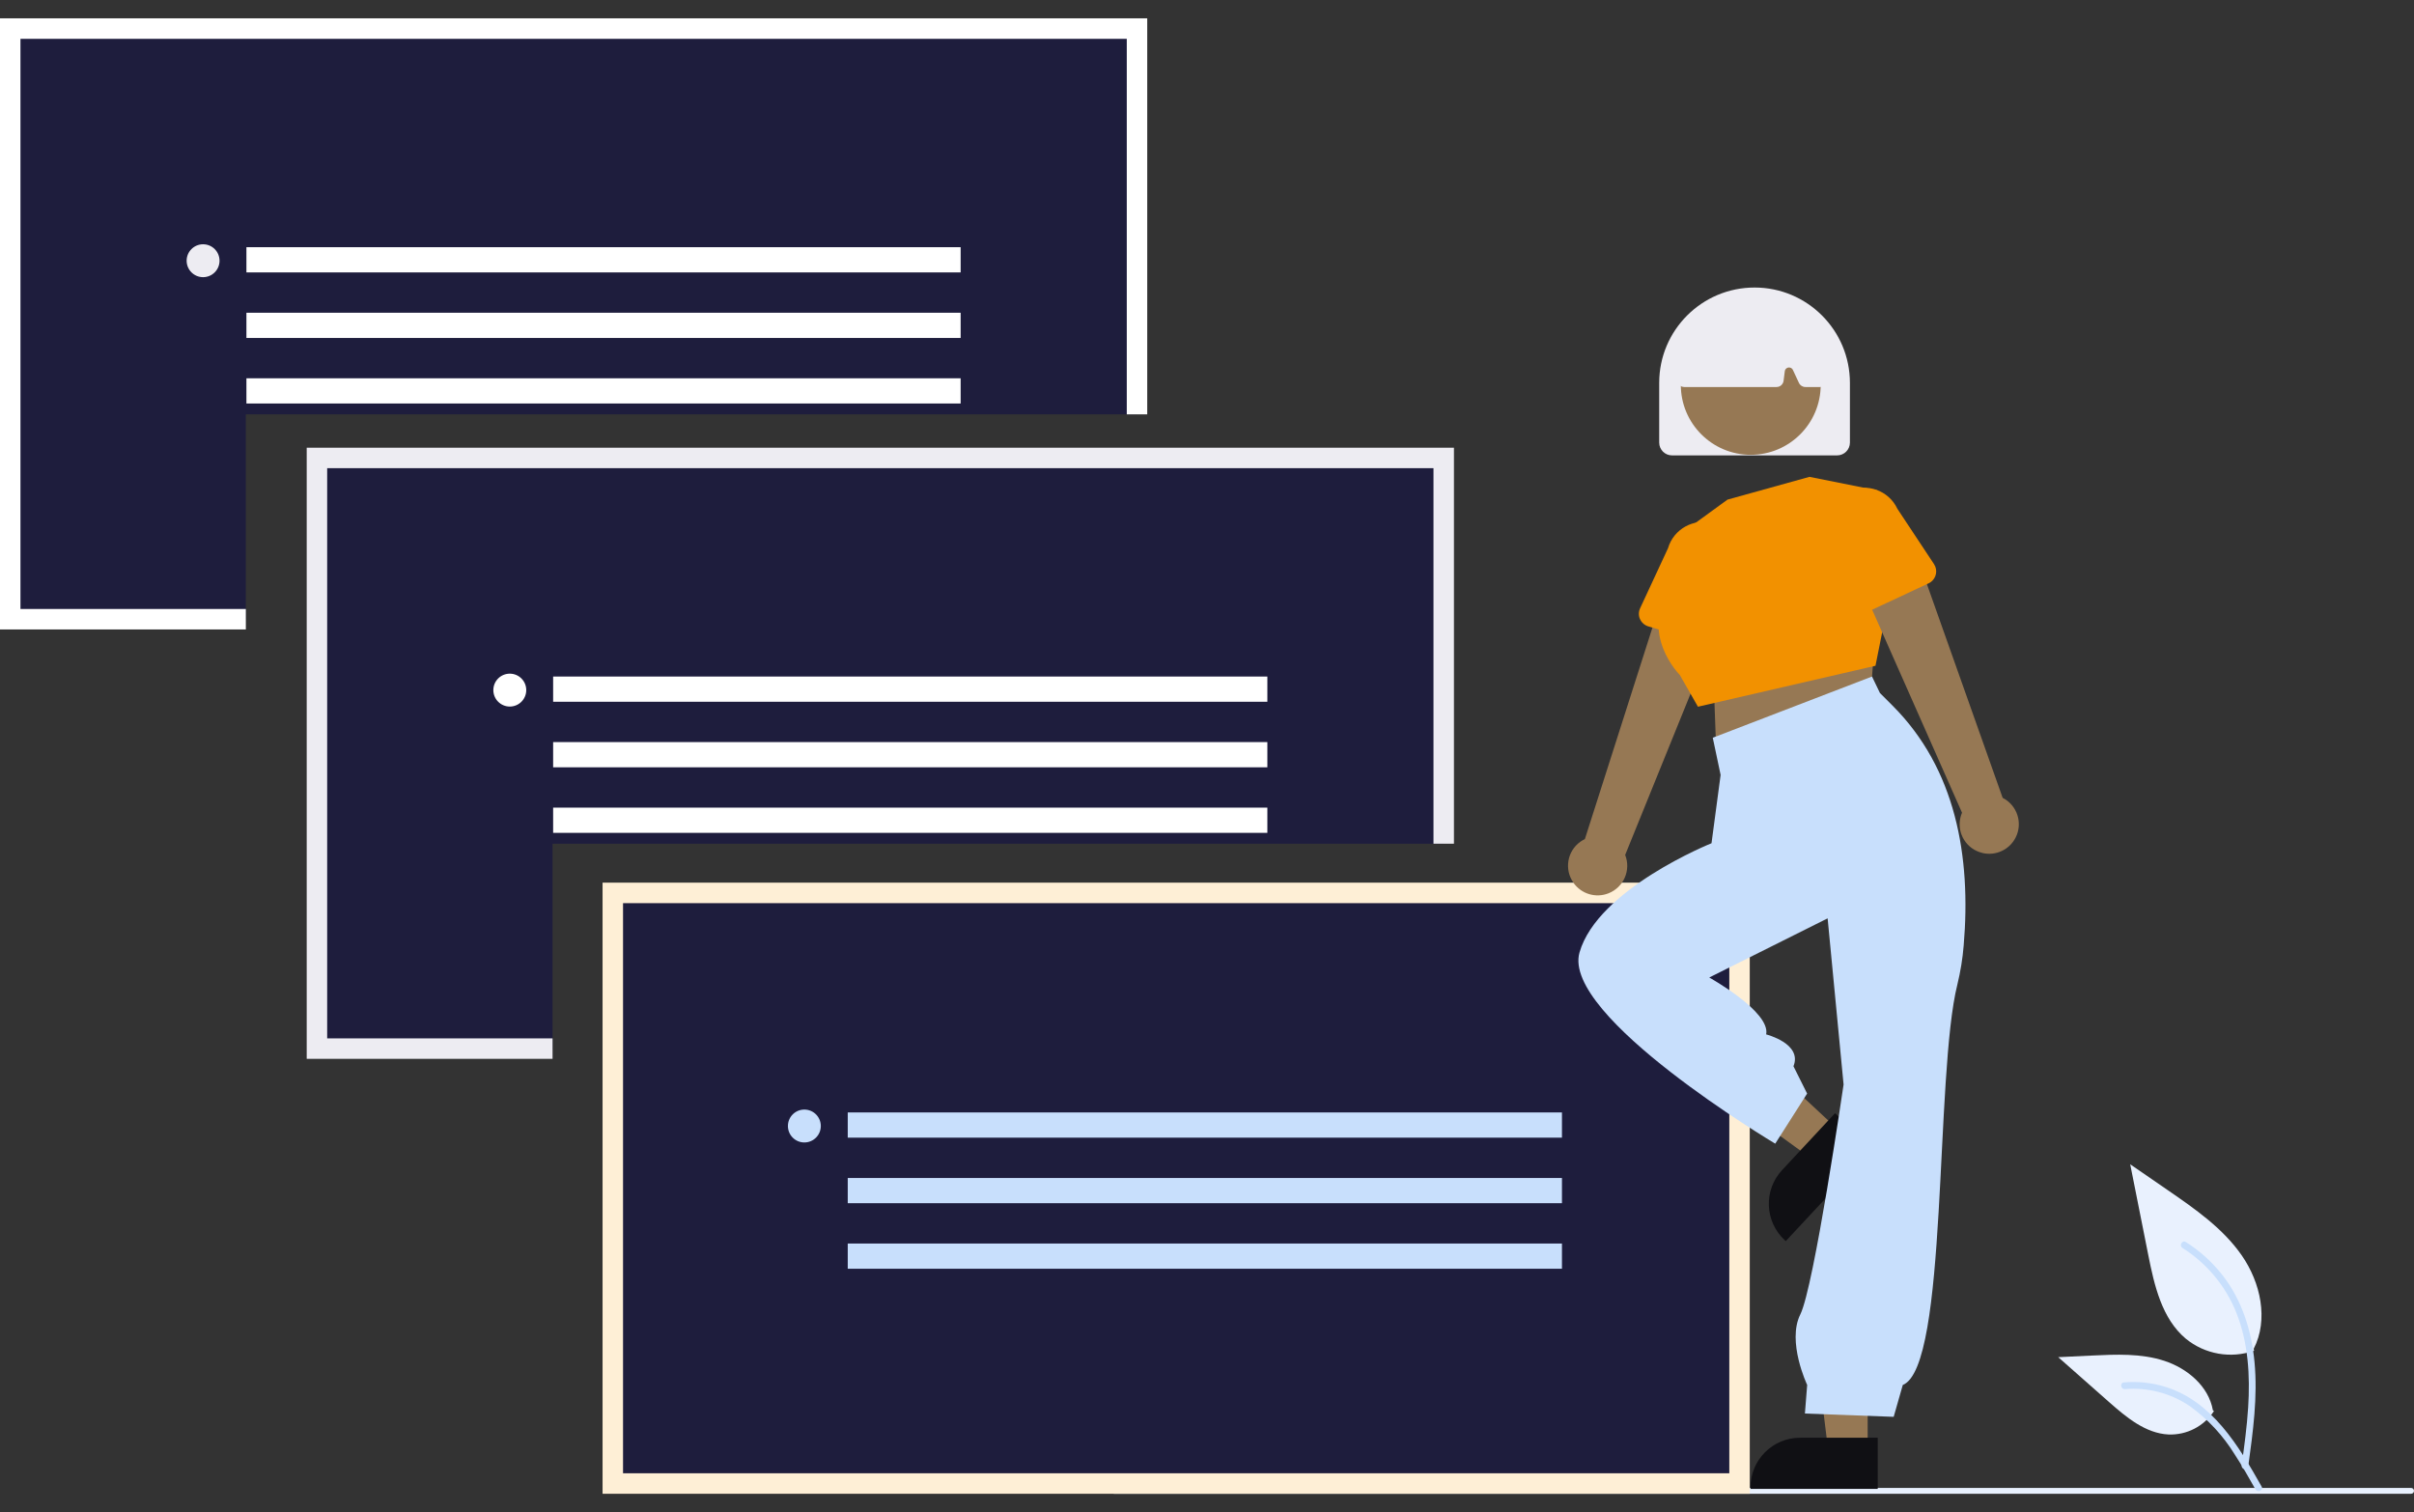
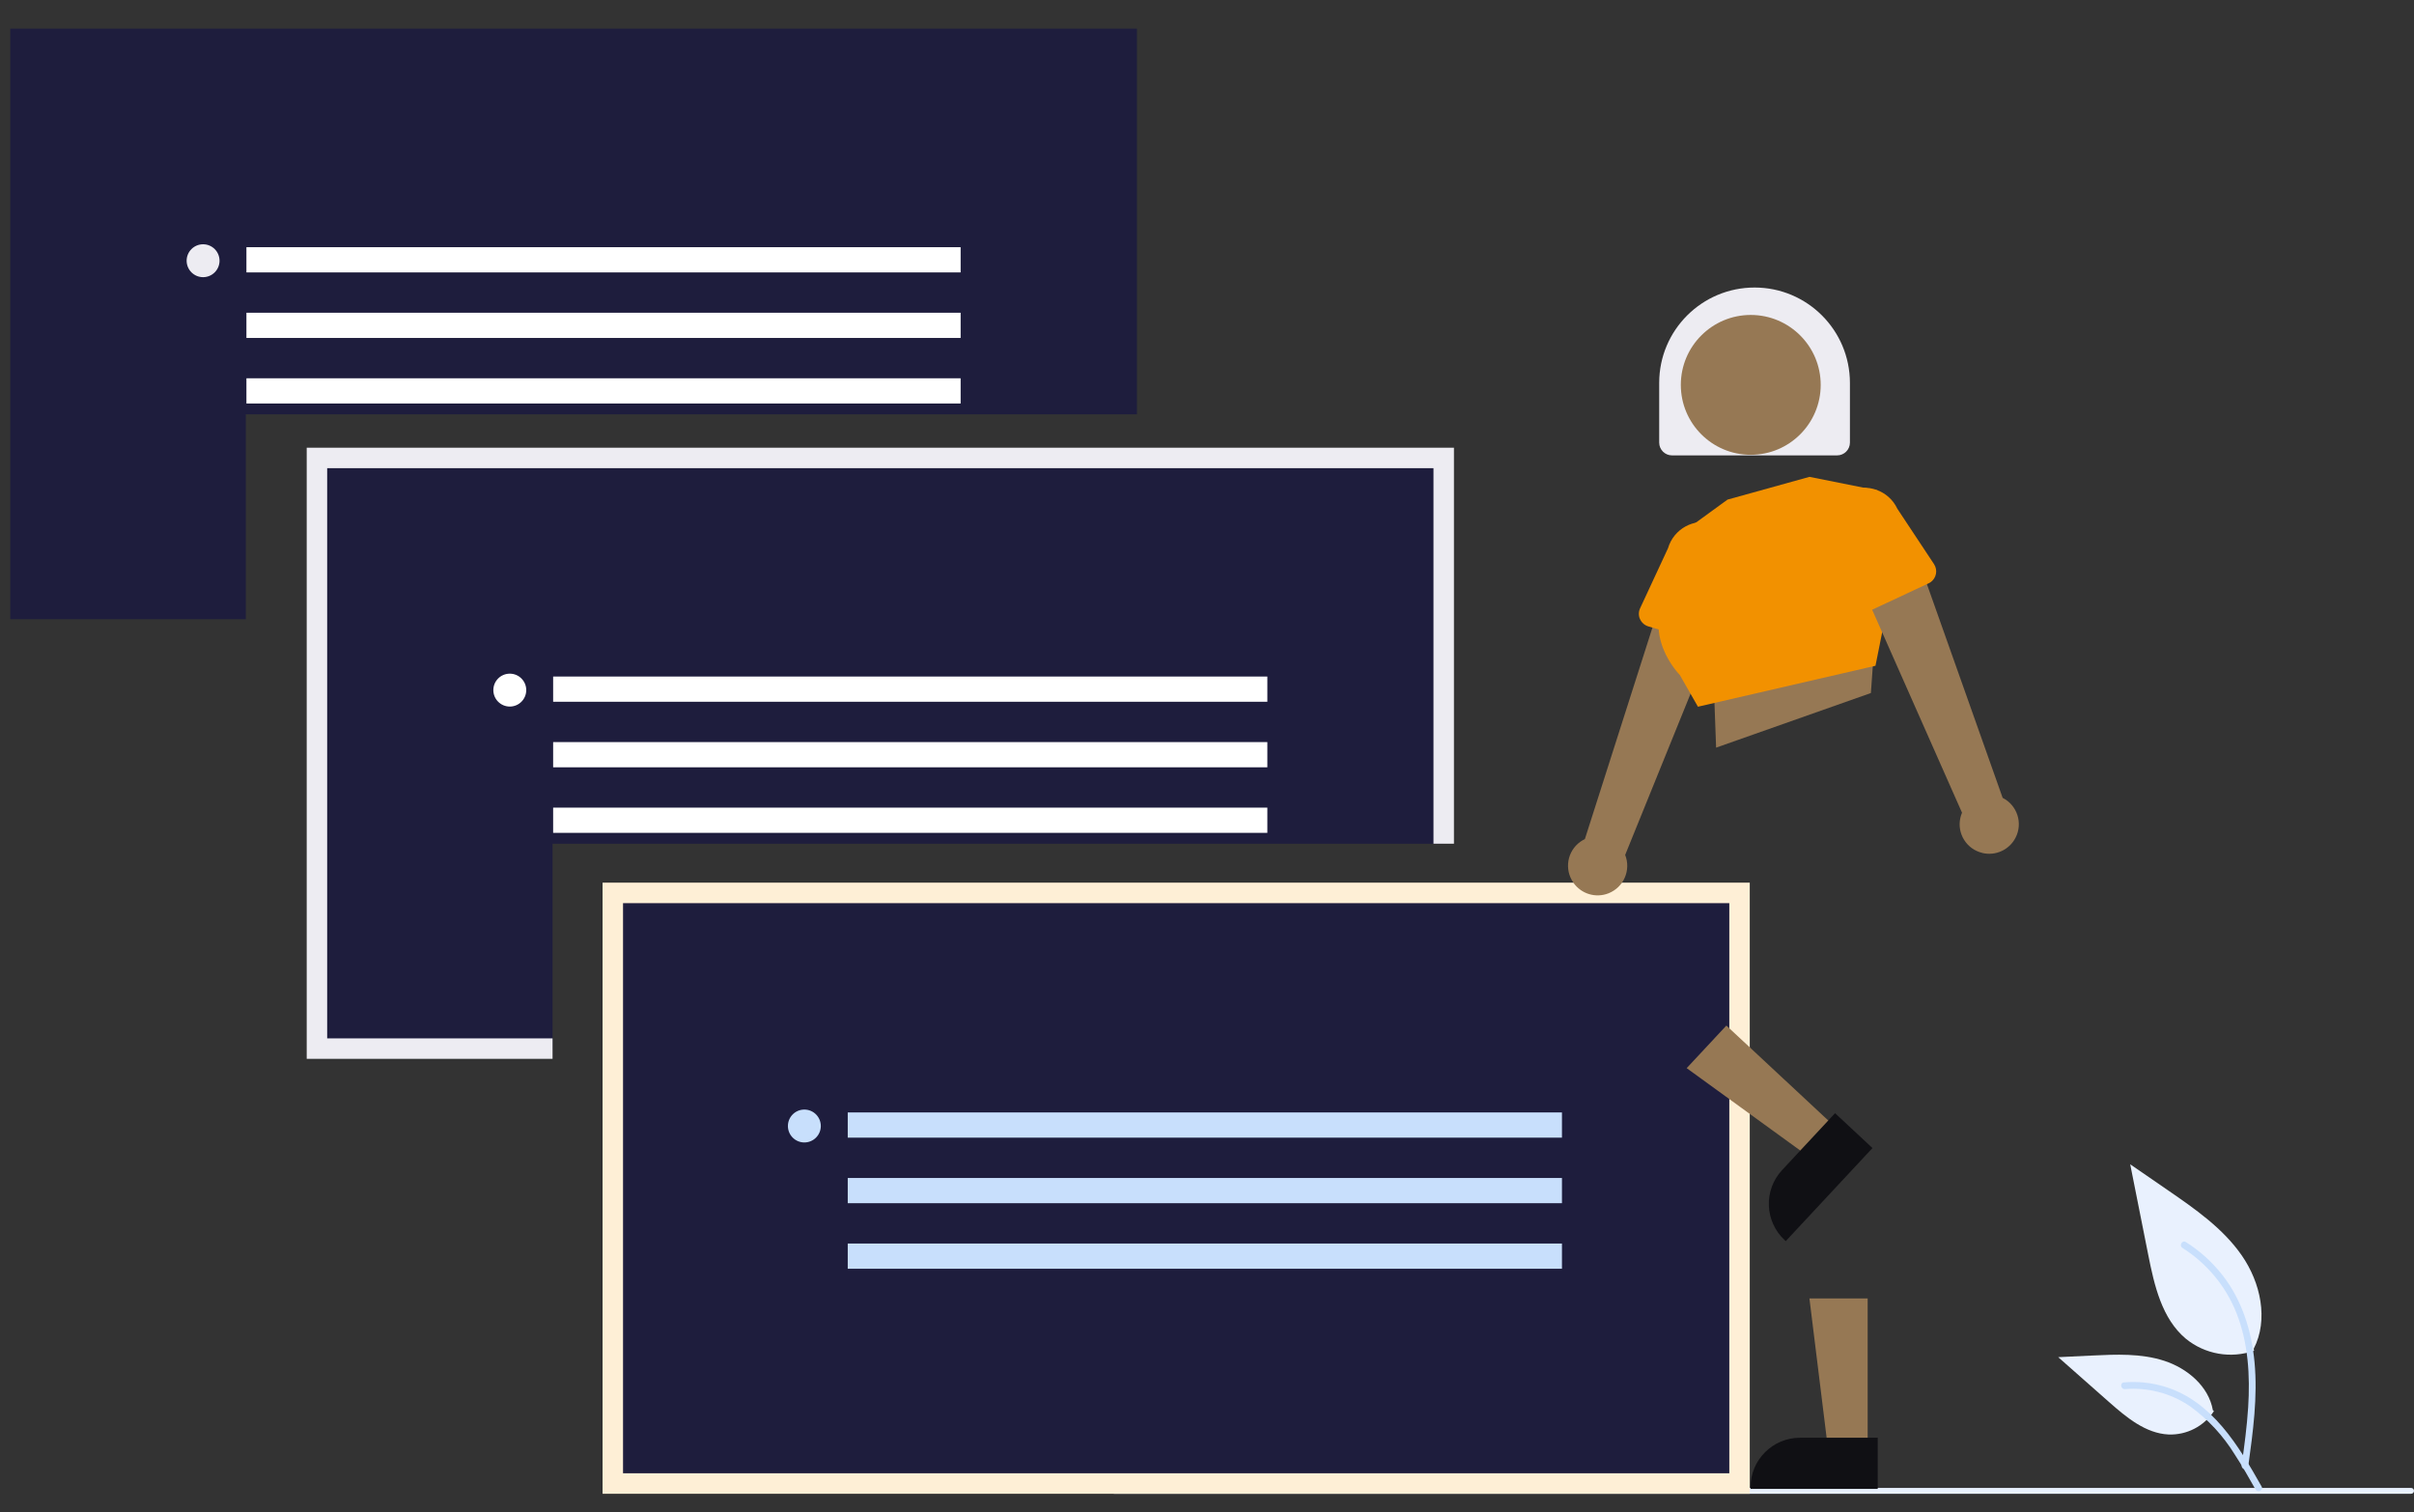
<svg xmlns="http://www.w3.org/2000/svg" id="Calque_1" viewBox="0 0 578.17 362.19">
  <rect x="0" y="0" width="578.17" height="362.19" fill="#333333" stroke="none" />
  <defs>
    <style>.cls-1{fill:#f29100;}.cls-2{fill:#e9f1fe;}.cls-3{fill:#edecf2;}.cls-4{fill:#fff;}.cls-5{fill:#feefd6;}.cls-6{fill:#c8dffc;}.cls-7{fill:#1e1d3d;}.cls-8{fill:#101014;}.cls-9{fill:#967854;}</style>
  </defs>
  <path id="Tracé_102" class="cls-2" d="M577.47,357.8H266.83c-.39,0-.7-.31-.7-.7s.31-.7,.7-.7h310.64c.39,0,.7,.31,.7,.7s-.31,.7-.7,.7Z" />
  <path id="Path_438" class="cls-2" d="M539.87,323.53c-5.58,1.96-11.78,.87-16.36-2.88-5.73-4.81-7.53-12.73-8.99-20.07l-4.32-21.7,9.05,6.23c6.51,4.48,13.17,9.11,17.67,15.6s6.47,15.35,2.85,22.38" />
-   <path id="Path_439" class="cls-6" d="M538.46,351.31c1.14-8.3,2.31-16.71,1.51-25.1-.71-7.45-2.98-14.73-7.61-20.7-2.46-3.16-5.45-5.87-8.83-8-.88-.56-1.7,.84-.82,1.4,5.86,3.7,10.39,9.17,12.95,15.62,2.82,7.17,3.27,14.98,2.79,22.6-.29,4.6-.92,9.18-1.54,13.75-.11,.43,.14,.87,.57,1,.43,.12,.88-.13,1-.57h0Z" />
+   <path id="Path_439" class="cls-6" d="M538.46,351.31c1.14-8.3,2.31-16.71,1.51-25.1-.71-7.45-2.98-14.73-7.61-20.7-2.46-3.16-5.45-5.87-8.83-8-.88-.56-1.7,.84-.82,1.4,5.86,3.7,10.39,9.17,12.95,15.62,2.82,7.17,3.27,14.98,2.79,22.6-.29,4.6-.92,9.18-1.54,13.75-.11,.43,.14,.87,.57,1,.43,.12,.88-.13,1-.57Z" />
  <path id="Path_442" class="cls-2" d="M530.26,337.99c-2.39,3.64-6.51,5.77-10.87,5.61-5.5-.26-10.09-4.1-14.22-7.74l-12.21-10.78,8.08-.39c5.81-.28,11.77-.54,17.31,1.26s10.64,6.1,11.65,11.84" />
  <path id="Path_443" class="cls-6" d="M541.68,356.08c-5.48-9.71-11.85-20.49-23.22-23.94-3.16-.96-6.47-1.3-9.76-1.01-1.04,.09-.78,1.69,.26,1.6,5.51-.46,11.02,1,15.58,4.12,4.29,3.11,7.93,7.04,10.71,11.56,1.77,2.7,3.36,5.52,4.95,8.33,.51,.9,1.99,.25,1.48-.66Z" />
  <path id="Tracé_84" class="cls-7" d="M345.78,109.69v92.41H132.34v49.07h-56.43V109.69H345.78Z" />
  <path id="Tracé_85" class="cls-3" d="M73.46,107.24V253.62h58.88v-4.9h-53.98V112.14H343.33v89.95h4.9V107.24H73.46Z" />
  <rect id="Rectangle_4" class="cls-4" x="132.48" y="162.05" width="171.06" height="6.04" />
  <rect id="Rectangle_5" class="cls-4" x="132.48" y="177.75" width="171.06" height="6.04" />
  <rect id="Rectangle_6" class="cls-4" x="132.48" y="193.45" width="171.06" height="6.04" />
  <circle id="Ellipse_3" class="cls-4" cx="122.1" cy="165.3" r="3.94" />
  <path id="Tracé_86" class="cls-7" d="M272.31,6.84V99.25H58.88v49.07H2.46V6.84H272.31Z" />
-   <path id="Tracé_87" class="cls-4" d="M0,4.39V150.77H58.88v-4.9H4.9V9.3H269.87V99.25h4.9V4.39H0Z" />
  <rect id="Rectangle_7" class="cls-4" x="59.02" y="59.21" width="171.06" height="6.04" />
  <rect id="Rectangle_8" class="cls-4" x="59.02" y="74.91" width="171.06" height="6.04" />
  <rect id="Rectangle_9" class="cls-4" x="59.02" y="90.61" width="171.06" height="6.04" />
  <circle id="Ellipse_4" class="cls-3" cx="48.64" cy="62.45" r="3.94" />
  <rect id="Rectangle_10" class="cls-7" x="146.77" y="213.87" width="269.86" height="141.47" />
  <path id="Tracé_88" class="cls-5" d="M419.08,357.8H144.32V211.42H419.08v146.38Zm-269.86-4.91H414.18V216.33H149.22v136.57Z" />
  <rect id="Rectangle_11" class="cls-6" x="203.04" y="266.46" width="171.06" height="6.04" />
  <rect id="Rectangle_12" class="cls-6" x="203.04" y="282.16" width="171.06" height="6.04" />
  <rect id="Rectangle_13" class="cls-6" x="203.04" y="297.86" width="171.06" height="6.04" />
  <circle id="Ellipse_5" class="cls-6" cx="192.65" cy="269.71" r="3.94" />
  <path id="Tracé_89" class="cls-9" d="M376.85,211.43c-2.25-3.17-1.5-7.57,1.67-9.82,.34-.24,.7-.45,1.07-.63l19.52-61.11,13.59,7.06-23.46,57.85c1.44,3.64-.35,7.75-3.99,9.19-3.05,1.21-6.54,.15-8.41-2.54h0Z" />
  <path id="Tracé_90" class="cls-1" d="M392.8,148.32c-.38-.84-.37-1.8,.02-2.63l6.68-14.37c1.36-4.65,6.24-7.31,10.88-5.95,4.65,1.36,7.31,6.24,5.95,10.88l-2.23,15.74c-.25,1.73-1.84,2.93-3.57,2.68-.15-.02-.3-.05-.45-.1l-15.29-4.53c-.88-.26-1.61-.89-1.98-1.73Z" />
  <path id="Tracé_91" class="cls-9" d="M449.18,150.74l-1.09,15.26-37.07,13.08-.54-14.72,38.71-13.63Z" />
  <path id="Tracé_92" class="cls-1" d="M401.76,128.39l11.99-8.72,19.63-5.45,16.35,3.27,2.73,25.62-3.27,16.36-42.52,9.81-4.36-7.63s-9.81-9.81-2.18-20.72l1.63-12.54Z" />
  <path id="Tracé_93" class="cls-3" d="M397.39,106.01v-14.32c.01-12.61,10.25-22.83,22.86-22.82,12.6,.01,22.8,10.22,22.82,22.82v14.32c0,1.69-1.37,3.07-3.07,3.07h-39.54c-1.69,0-3.07-1.37-3.07-3.06Z" />
  <circle id="Ellipse_6" class="cls-9" cx="419.32" cy="92.19" r="16.75" />
-   <path id="Tracé_94" class="cls-3" d="M402.11,92.12c-.32-.37-.47-.87-.4-1.36l1.98-13.81c.08-.57,.44-1.06,.96-1.31,9.62-4.74,20.89-4.74,30.52-.02,.55,.26,.92,.79,.97,1.39l1.32,13.83c.09,.93-.59,1.77-1.52,1.86-.06,0-.12,0-.18,0h-3.36c-.66,0-1.26-.38-1.54-.98l-1.45-3.11c-.24-.51-.85-.73-1.36-.49-.32,.15-.54,.45-.58,.8l-.29,2.29c-.11,.85-.83,1.49-1.69,1.49h-22.1c-.49,0-.96-.21-1.29-.59h0Z" />
  <path id="Tracé_95" class="cls-9" d="M474.8,204.3c-3.79-.88-6.15-4.66-5.27-8.45,.09-.4,.22-.8,.39-1.18l-25.97-58.66,14.85-3.74,20.85,58.84c3.49,1.77,4.88,6.04,3.1,9.52-1.48,2.92-4.78,4.44-7.96,3.68h0Z" />
  <path id="Tracé_96" class="cls-1" d="M444.84,146.51c-.84-.38-1.47-1.1-1.73-1.98l-4.54-15.19c-2.07-4.38-.19-9.61,4.19-11.67,4.38-2.07,9.61-.19,11.67,4.19h0l8.78,13.26c.96,1.46,.56,3.41-.89,4.38-.13,.08-.26,.16-.4,.22l-14.45,6.76c-.83,.39-1.79,.4-2.63,.03Z" />
  <path id="Tracé_97" class="cls-9" d="M447.32,347.46h-9.45l-4.5-36.45h13.95v36.45Z" />
  <path id="Tracé_98" class="cls-8" d="M449.73,356.63h-30.47v-.39c0-6.55,5.31-11.86,11.86-11.86h18.61v12.25Z" />
  <path id="Tracé_99" class="cls-9" d="M440.14,270.5l-6.44,6.91-29.73-21.56,9.51-10.2,26.67,24.85Z" />
  <path id="Tracé_100" class="cls-8" d="M448.48,274.98l-20.78,22.3-.28-.26c-4.79-4.47-5.06-11.97-.59-16.76h0l12.68-13.62,8.96,8.35Z" />
-   <path id="Tracé_101" class="cls-6" d="M450.27,166.01l3.02,3.02c15.12,15.12,18.84,36.08,17.03,57.39-.25,3.16-.76,6.29-1.51,9.37-5.45,21.81-2.18,91.59-13.08,95.95l-2.18,7.63-21.26-.79,.54-6.85s-4.91-10.36-1.64-16.9,10.36-55.06,10.36-55.06l-3.82-39.8-28.35,14.17s14.72,8.18,13.63,13.63c0,0,8.72,2.18,6.54,7.63l3.27,6.54-7.64,12s-51.24-30.53-46.88-45.79,31.62-26.17,31.62-26.17l2.18-16.36-1.88-8.91,38.14-14.66,1.9,3.95Z" />
</svg>